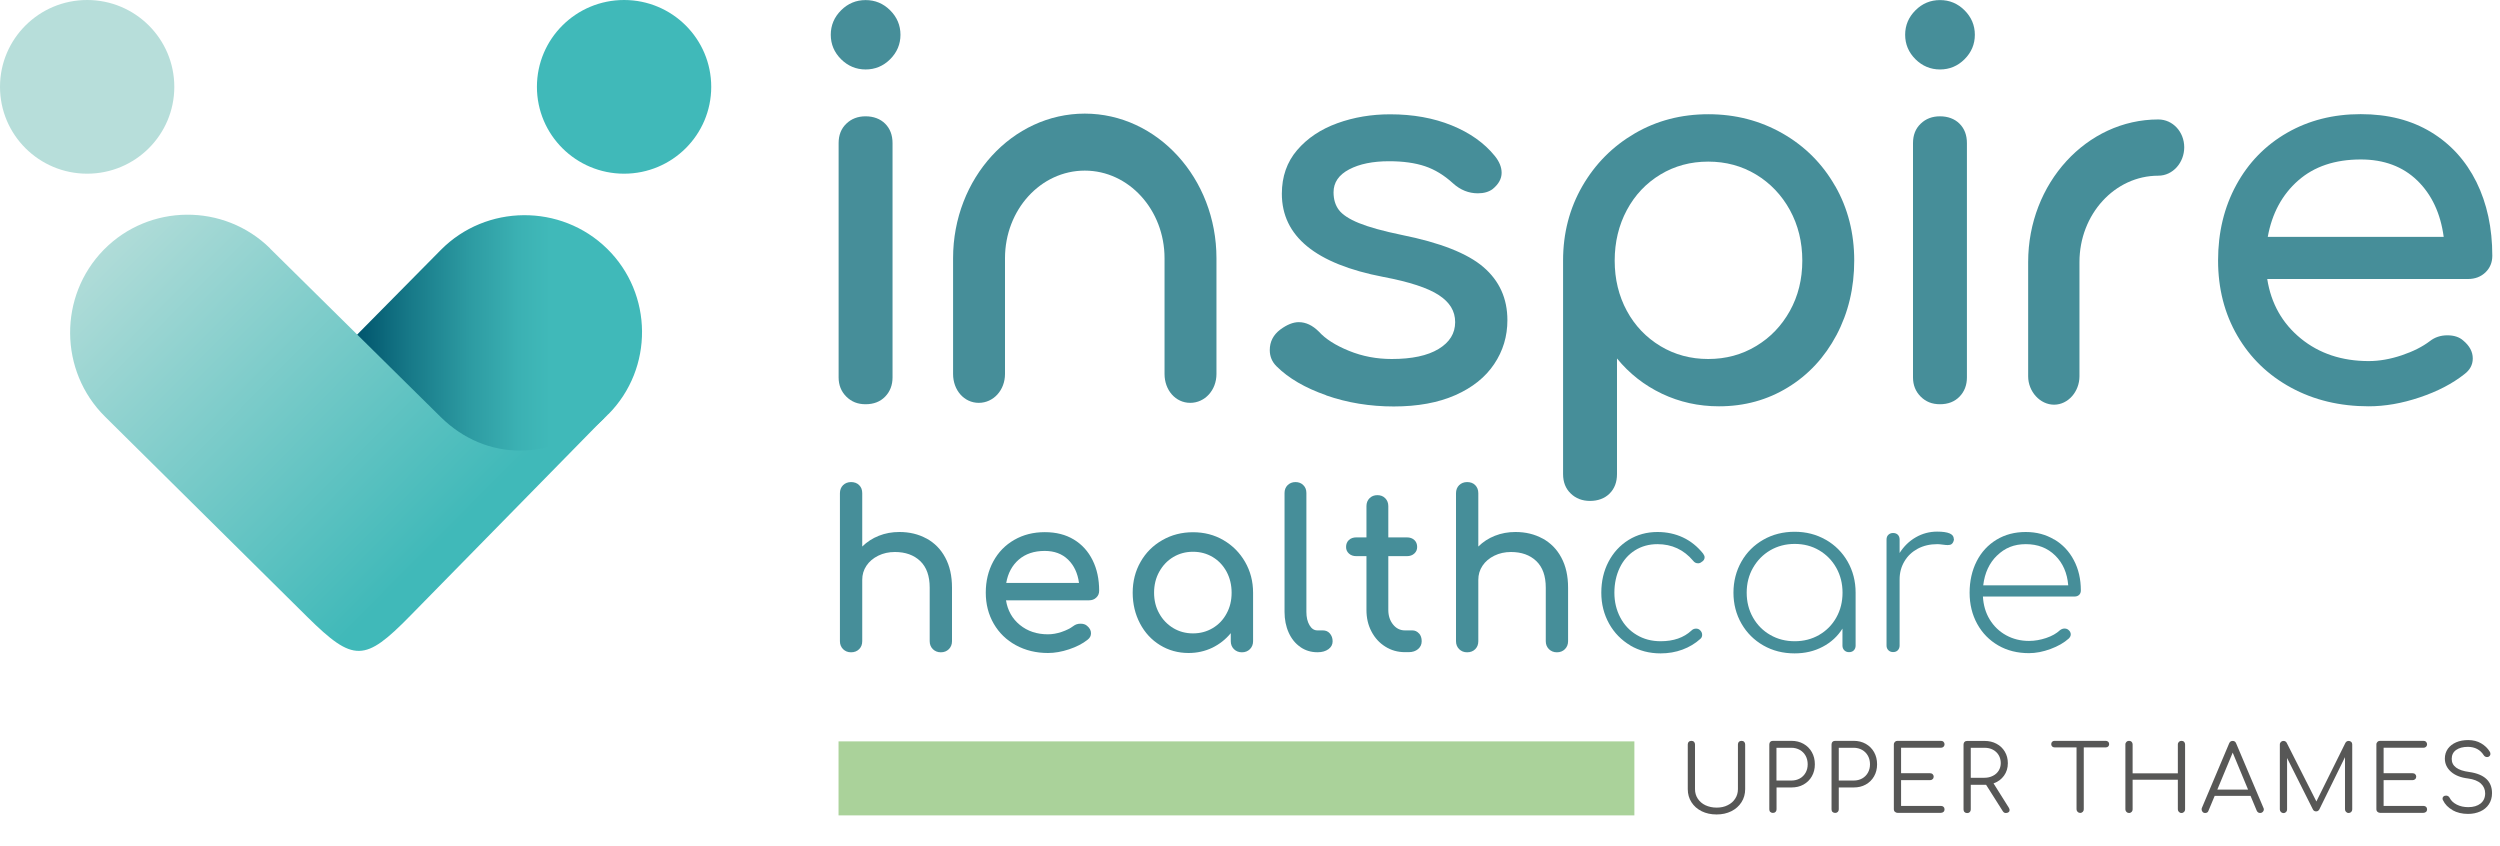
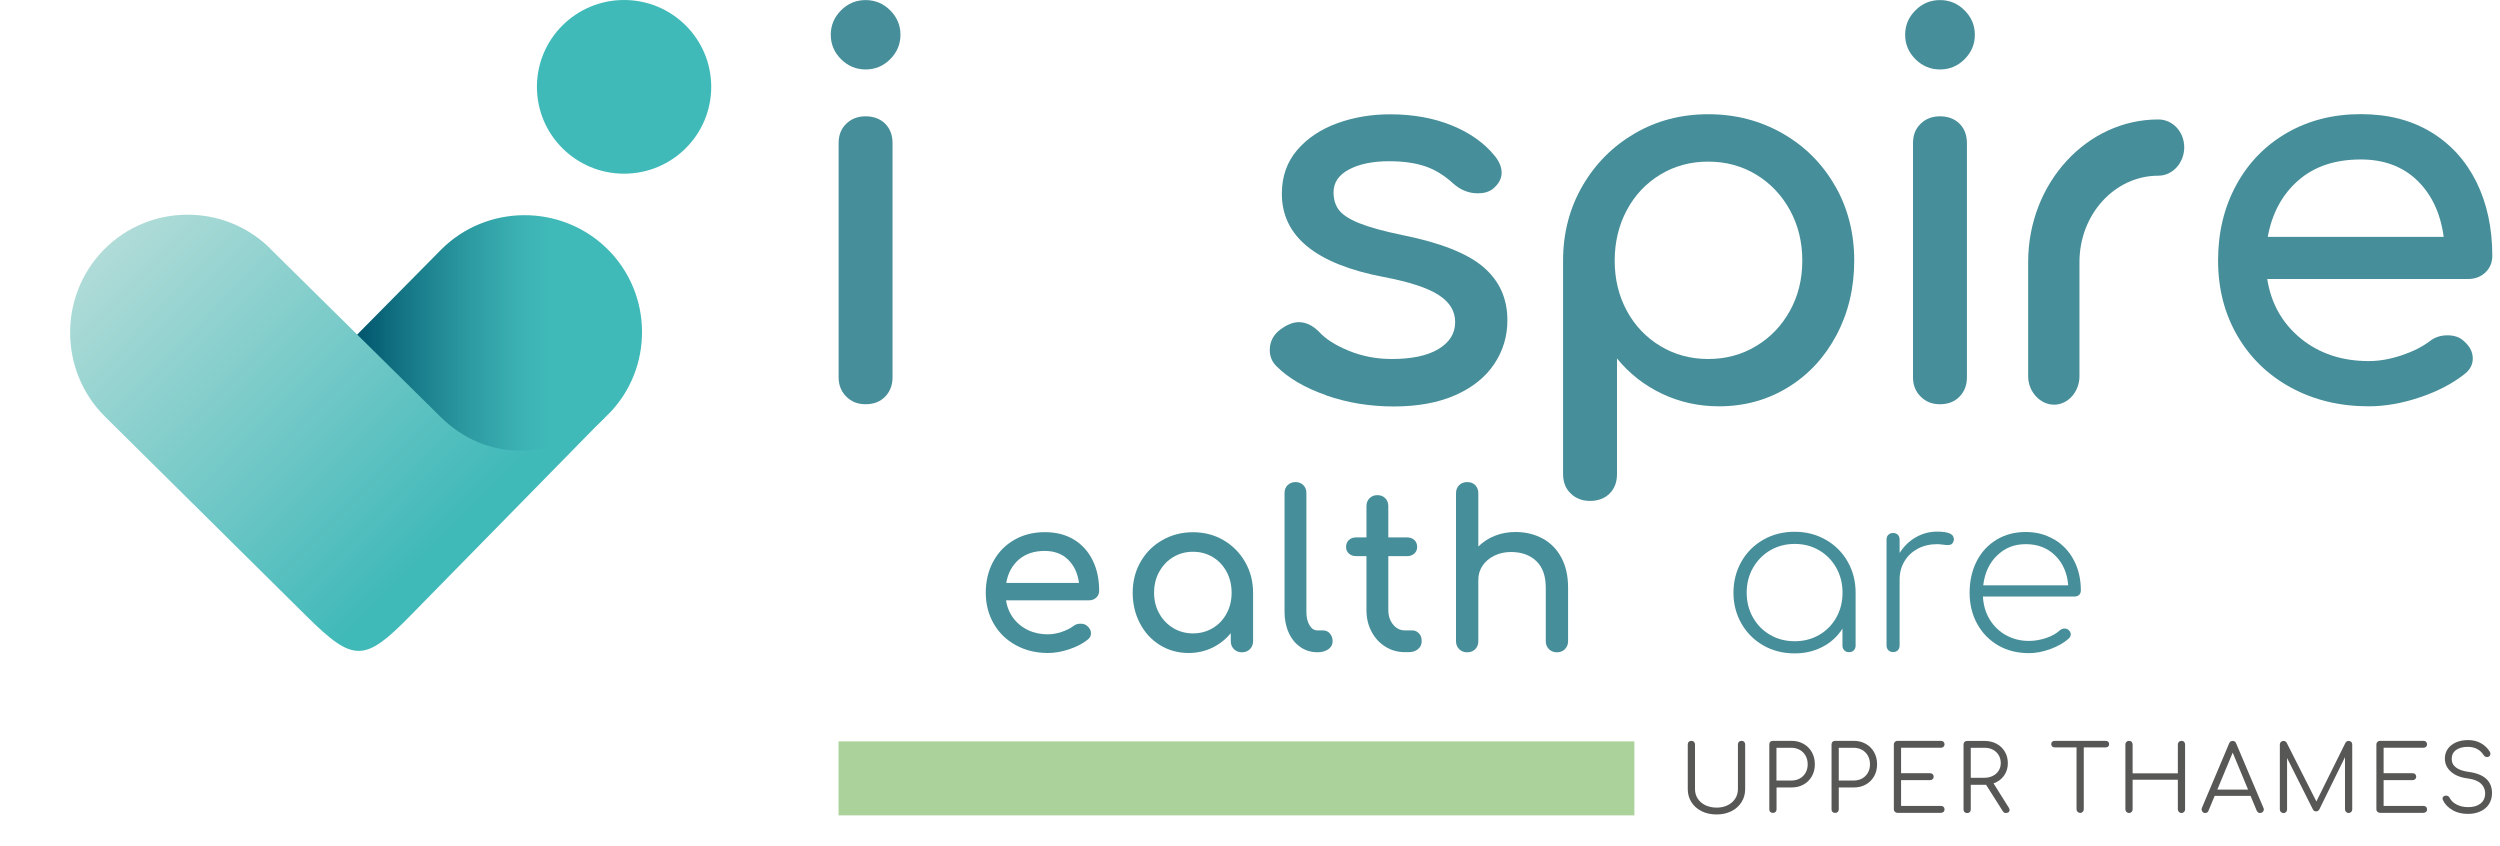
<svg xmlns="http://www.w3.org/2000/svg" id="Layer_1" version="1.1" viewBox="0 0 325 110">
  <defs>
    <style>
      .st0 {
        fill: #aad29a;
      }

      .st1 {
        fill: #b7deda;
      }

      .st2 {
        fill: #575756;
      }

      .st3 {
        fill: #468e99;
      }

      .st4 {
        fill: url(#linear-gradient1);
      }

      .st4, .st5 {
        fill-rule: evenodd;
      }

      .st5 {
        fill: url(#linear-gradient);
      }

      .st6 {
        fill: #40b9b9;
      }
    </style>
    <linearGradient id="linear-gradient" x1="46.19" y1="43.35" x2="83.45" y2="43.35" gradientUnits="userSpaceOnUse">
      <stop offset="0" stop-color="#00546c" />
      <stop offset=".19" stop-color="#177988" />
      <stop offset=".4" stop-color="#2d9ba2" />
      <stop offset=".57" stop-color="#3bb1b3" />
      <stop offset=".68" stop-color="#40b9b9" />
    </linearGradient>
    <linearGradient id="linear-gradient1" x1="-1087.19" y1="924.01" x2="-1025.62" y2="924.01" gradientTransform="translate(-1359.61 -45.48) rotate(-134.8) skewX(.4)" gradientUnits="userSpaceOnUse">
      <stop offset="0" stop-color="#40b9b9" />
      <stop offset="1" stop-color="#b7deda" />
    </linearGradient>
  </defs>
  <g>
-     <path class="st3" d="M120.44,70c1.04.57,1.86,1.39,2.44,2.48.59,1.09.88,2.39.88,3.92v6.96c0,.41-.14.76-.41,1.03-.27.27-.62.41-1.04.41s-.76-.14-1.04-.41c-.27-.27-.41-.62-.41-1.03v-6.96c0-1.53-.41-2.68-1.24-3.47-.82-.78-1.92-1.17-3.28-1.17-.8,0-1.52.16-2.17.48s-1.16.75-1.53,1.3c-.37.55-.55,1.16-.55,1.84v7.98c0,.41-.13.76-.4,1.03-.27.27-.62.41-1.05.41s-.76-.14-1.04-.41c-.27-.27-.41-.62-.41-1.03v-19.24c0-.43.14-.78.41-1.05.27-.26.62-.4,1.04-.4s.79.13,1.05.4c.27.26.4.61.4,1.05v6.93c.61-.6,1.33-1.07,2.16-1.4.83-.33,1.72-.49,2.67-.49,1.31,0,2.48.28,3.52.85Z" />
    <path class="st3" d="M142.51,77.69c-.25.24-.56.35-.94.35h-10.79c.21,1.32.81,2.39,1.8,3.2.99.81,2.21,1.22,3.65,1.22.57,0,1.16-.1,1.78-.31s1.12-.46,1.52-.76c.27-.21.58-.31.94-.31s.64.09.85.28c.34.28.51.6.51.96s-.15.62-.45.85c-.64.51-1.44.92-2.4,1.24s-1.87.48-2.74.48c-1.55,0-2.94-.34-4.17-1.01-1.23-.67-2.19-1.6-2.88-2.79-.69-1.19-1.04-2.54-1.04-4.05s.33-2.86.98-4.06c.65-1.2,1.56-2.13,2.73-2.8s2.48-1,3.96-1,2.72.32,3.78.96,1.87,1.54,2.44,2.69c.57,1.15.85,2.47.85,3.96,0,.36-.12.66-.37.89ZM132.44,72.75c-.86.75-1.41,1.76-1.63,3.03h9.46c-.17-1.26-.64-2.27-1.42-3.03s-1.79-1.13-3.04-1.13c-1.38,0-2.5.38-3.37,1.13Z" />
    <path class="st3" d="M159.05,70.22c1.18.69,2.12,1.63,2.81,2.83.69,1.2,1.04,2.53,1.04,4v6.31c0,.41-.14.76-.41,1.03-.27.27-.62.41-1.04.41s-.76-.14-1.04-.41c-.27-.27-.41-.62-.41-1.03v-1.05c-.66.81-1.47,1.44-2.41,1.9-.95.45-1.97.68-3.07.68-1.36,0-2.6-.34-3.71-1.02-1.11-.68-1.98-1.62-2.61-2.82-.63-1.2-.95-2.53-.95-4s.34-2.81,1.02-4c.68-1.2,1.62-2.14,2.83-2.83,1.2-.69,2.53-1.03,3.99-1.03s2.78.34,3.96,1.03ZM157.66,81.65c.77-.46,1.37-1.09,1.8-1.9.44-.8.65-1.7.65-2.7s-.22-1.91-.65-2.72c-.44-.81-1.04-1.45-1.8-1.91-.77-.46-1.62-.69-2.57-.69s-1.8.23-2.57.69c-.77.46-1.37,1.1-1.82,1.91-.45.81-.67,1.72-.67,2.72s.22,1.9.67,2.7c.44.8,1.05,1.43,1.82,1.9.77.46,1.62.69,2.57.69s1.8-.23,2.57-.69Z" />
    <path class="st3" d="M169.05,84.11c-.65-.44-1.16-1.07-1.52-1.87-.36-.8-.54-1.7-.54-2.7v-15.45c0-.41.13-.75.4-1.02.27-.26.61-.4,1.02-.4s.76.13,1.02.4c.27.26.4.6.4,1.02v15.45c0,.7.13,1.27.4,1.73s.61.68,1.02.68h.71c.38,0,.69.13.92.4s.36.6.36,1.02-.18.75-.54,1.02c-.36.26-.82.4-1.39.4h-.06c-.81,0-1.55-.22-2.2-.67Z" />
    <path class="st3" d="M184.47,82.34c.24.26.35.6.35,1.02s-.16.75-.47,1.02c-.31.26-.71.4-1.21.4h-.51c-.93,0-1.78-.24-2.54-.72-.77-.48-1.37-1.14-1.8-1.97-.44-.83-.65-1.76-.65-2.8v-6.99h-1.31c-.4,0-.72-.11-.97-.34-.25-.23-.37-.51-.37-.85,0-.38.12-.68.37-.91.25-.23.57-.34.97-.34h1.31v-4.07c0-.41.13-.75.4-1.02s.61-.4,1.02-.4.76.13,1.02.4.4.6.4,1.02v4.07h2.41c.4,0,.72.11.97.34.25.23.37.53.37.91,0,.34-.12.62-.37.85s-.57.34-.97.34h-2.41v6.99c0,.76.21,1.39.62,1.9s.93.76,1.53.76h.97c.34,0,.63.13.87.4Z" />
    <path class="st3" d="M200.53,70c1.04.57,1.86,1.39,2.44,2.48.59,1.09.88,2.39.88,3.92v6.96c0,.41-.14.76-.41,1.03-.27.27-.62.41-1.04.41s-.76-.14-1.04-.41c-.27-.27-.41-.62-.41-1.03v-6.96c0-1.53-.41-2.68-1.24-3.47-.82-.78-1.92-1.17-3.28-1.17-.79,0-1.52.16-2.17.48s-1.16.75-1.53,1.3c-.37.55-.55,1.16-.55,1.84v7.98c0,.41-.13.76-.4,1.03-.26.27-.62.41-1.05.41s-.76-.14-1.04-.41c-.27-.27-.41-.62-.41-1.03v-19.24c0-.43.14-.78.41-1.05.27-.26.62-.4,1.04-.4s.79.13,1.05.4.4.61.4,1.05v6.93c.61-.6,1.32-1.07,2.16-1.4.83-.33,1.72-.49,2.67-.49,1.31,0,2.48.28,3.52.85Z" />
-     <path class="st3" d="M211.95,83.91c-1.17-.69-2.1-1.64-2.77-2.84-.67-1.21-1.01-2.55-1.01-4.02s.31-2.83.94-4.03c.63-1.2,1.5-2.14,2.61-2.83,1.12-.69,2.37-1.03,3.75-1.03,1.21,0,2.32.24,3.32.71,1,.47,1.87,1.17,2.61,2.09.13.19.2.35.2.48,0,.26-.13.47-.4.62-.13.11-.28.17-.45.17-.27,0-.48-.11-.65-.34-1.21-1.43-2.76-2.15-4.63-2.15-1.1,0-2.07.27-2.93.81-.85.54-1.51,1.29-1.97,2.25-.46.96-.7,2.05-.7,3.25s.26,2.26.77,3.23,1.22,1.72,2.13,2.26c.91.55,1.95.82,3.12.82,1.67,0,3-.46,4-1.39.17-.17.37-.25.6-.25.21,0,.38.07.51.2.19.17.28.38.28.62,0,.21-.08.38-.23.51-.66.6-1.44,1.07-2.33,1.4-.89.33-1.84.49-2.84.49-1.46,0-2.77-.34-3.95-1.03Z" />
    <path class="st3" d="M237.34,70.16c1.21.69,2.16,1.64,2.85,2.84.69,1.21,1.04,2.56,1.04,4.05v6.88c0,.25-.08.45-.23.61-.15.16-.36.24-.63.24-.25,0-.45-.08-.61-.24-.16-.16-.24-.36-.24-.61v-2.21c-.63,1-1.48,1.79-2.57,2.36-1.09.58-2.31.86-3.65.86-1.5,0-2.85-.34-4.06-1.03-1.21-.69-2.16-1.64-2.85-2.84s-1.04-2.55-1.04-4.02.35-2.84,1.04-4.05c.69-1.21,1.64-2.15,2.85-2.84,1.21-.69,2.57-1.03,4.06-1.03s2.82.34,4.03,1.03ZM236.49,82.54c.95-.55,1.69-1.3,2.23-2.26s.81-2.04.81-3.23-.27-2.26-.81-3.23c-.54-.96-1.28-1.72-2.23-2.28-.95-.56-2.01-.83-3.18-.83s-2.23.28-3.18.83c-.95.56-1.69,1.32-2.24,2.28-.55.96-.82,2.04-.82,3.23s.27,2.26.82,3.23,1.3,1.72,2.24,2.26c.95.55,2.01.82,3.18.82s2.23-.27,3.18-.82Z" />
    <path class="st3" d="M254.01,70.06c0,.09,0,.17-.03.23-.06.21-.15.35-.27.44s-.29.13-.5.13c-.17,0-.39-.02-.67-.06s-.51-.06-.7-.06c-.95,0-1.79.2-2.53.59-.74.4-1.32.94-1.73,1.64-.42.7-.63,1.48-.63,2.35v8.6c0,.25-.08.45-.23.61-.15.16-.36.24-.62.24-.25,0-.45-.08-.61-.24-.16-.16-.24-.36-.24-.61v-13.78c0-.26.08-.47.24-.62.16-.15.36-.23.61-.23.26,0,.47.08.62.23.15.15.23.36.23.62v1.75c.55-.87,1.25-1.55,2.1-2.04.85-.49,1.78-.74,2.78-.74,1.44,0,2.16.31,2.16.93Z" />
    <path class="st3" d="M267.06,70.13c1.09.65,1.94,1.55,2.54,2.7.61,1.15.91,2.46.91,3.93,0,.25-.08.44-.23.58-.15.14-.35.21-.6.21h-11.9c.06,1.11.35,2.11.88,2.98s1.24,1.56,2.13,2.05c.89.49,1.88.74,2.98.74.74,0,1.48-.13,2.23-.38.75-.25,1.34-.59,1.78-1,.19-.15.39-.23.6-.23s.38.06.51.17c.21.17.31.37.31.59,0,.19-.09.37-.26.54-.61.55-1.4,1-2.37,1.36-.98.36-1.91.54-2.8.54-1.5,0-2.83-.33-3.99-1s-2.08-1.6-2.74-2.8c-.66-1.2-.99-2.55-.99-4.06s.31-2.89.92-4.09c.61-1.2,1.48-2.13,2.58-2.8,1.11-.67,2.37-1,3.79-1s2.62.33,3.71.98ZM259.62,72.21c-1.01.98-1.61,2.27-1.8,3.88h11.05c-.13-1.6-.7-2.9-1.7-3.88-1-.98-2.27-1.47-3.81-1.47s-2.72.49-3.73,1.47Z" />
  </g>
  <path class="st3" d="M172.42,51.39c-2.75-.96-4.9-2.21-6.46-3.76-.6-.59-.89-1.3-.89-2.12,0-1.09.46-1.98,1.37-2.67.87-.64,1.67-.96,2.4-.96.91,0,1.79.41,2.61,1.23.87.96,2.17,1.79,3.92,2.5,1.74.71,3.59,1.06,5.56,1.06,2.61,0,4.64-.43,6.08-1.3,1.44-.87,2.16-2.03,2.16-3.49s-.71-2.59-2.13-3.52c-1.42-.93-3.82-1.72-7.21-2.36-8.79-1.69-13.19-5.29-13.19-10.81,0-2.23.66-4.13,1.99-5.68,1.33-1.55,3.07-2.71,5.22-3.49,2.15-.78,4.44-1.16,6.87-1.16,2.97,0,5.64.48,8,1.44,2.36.96,4.23,2.28,5.6,3.97.59.73.89,1.46.89,2.19,0,.78-.39,1.48-1.17,2.12-.5.37-1.14.55-1.92.55-1.19,0-2.27-.43-3.23-1.3-1.15-1.05-2.36-1.79-3.64-2.22-1.28-.43-2.84-.65-4.67-.65-2.11,0-3.84.35-5.19,1.06-1.35.71-2.03,1.7-2.03,2.98,0,.91.23,1.68.69,2.29s1.33,1.19,2.61,1.71c1.28.52,3.13,1.04,5.56,1.54,4.99,1,8.53,2.39,10.61,4.17,2.08,1.78,3.13,4.08,3.13,6.91,0,2.1-.57,4-1.72,5.71-1.14,1.71-2.83,3.06-5.05,4.04-2.22.98-4.89,1.47-8,1.47s-6.04-.48-8.79-1.44Z" />
  <path class="st3" d="M238.57,24.19c-1.65-2.9-3.93-5.18-6.83-6.84-2.91-1.66-6.12-2.5-9.65-2.5s-6.72.83-9.58,2.5c-2.86,1.67-5.13,3.95-6.8,6.84-1.67,2.9-2.51,6.12-2.51,9.68v27.76c0,1.05.33,1.89,1,2.53.66.64,1.5.96,2.51.96s1.9-.32,2.54-.96c.64-.64.96-1.48.96-2.53v-15.03c1.6,1.96,3.55,3.49,5.84,4.58,2.29,1.09,4.76,1.64,7.42,1.64,3.3,0,6.29-.82,8.96-2.46,2.68-1.64,4.78-3.91,6.32-6.81,1.53-2.9,2.3-6.12,2.3-9.68s-.82-6.79-2.47-9.68ZM232.69,40.41c-1.08,1.94-2.54,3.47-4.4,4.58-1.85,1.12-3.93,1.68-6.22,1.68s-4.36-.56-6.22-1.68c-1.85-1.12-3.31-2.64-4.36-4.58-1.05-1.94-1.58-4.12-1.58-6.53s.53-4.61,1.58-6.57c1.05-1.96,2.51-3.5,4.36-4.62,1.85-1.12,3.93-1.68,6.22-1.68s4.36.56,6.22,1.68c1.85,1.12,3.32,2.66,4.4,4.62,1.07,1.96,1.61,4.15,1.61,6.57s-.54,4.6-1.61,6.53Z" />
  <path class="st3" d="M249.01,7.7c-.89-.89-1.34-1.95-1.34-3.18s.45-2.29,1.34-3.18c.89-.89,1.96-1.33,3.19-1.33s2.3.44,3.19,1.33c.89.89,1.34,1.95,1.34,3.18s-.45,2.29-1.34,3.18c-.89.89-1.96,1.33-3.19,1.33s-2.3-.45-3.19-1.33ZM249.69,51.56c-.66-.66-1-1.49-1-2.5v-30.45c0-1.05.33-1.89,1-2.53.66-.64,1.5-.96,2.51-.96s1.9.32,2.54.96c.64.64.96,1.48.96,2.53v30.45c0,1-.32,1.84-.96,2.5-.64.66-1.49.99-2.54.99s-1.84-.33-2.51-.99Z" />
  <path class="st3" d="M109.34,7.7c-.89-.89-1.34-1.95-1.34-3.18s.45-2.29,1.34-3.18c.89-.89,1.96-1.33,3.19-1.33s2.3.44,3.19,1.33c.89.89,1.34,1.95,1.34,3.18s-.45,2.29-1.34,3.18c-.89.89-1.96,1.33-3.19,1.33s-2.3-.45-3.19-1.33ZM110.02,51.56c-.66-.66-1-1.49-1-2.5v-30.45c0-1.05.33-1.89,1-2.53.66-.64,1.5-.96,2.51-.96s1.9.32,2.54.96c.64.64.96,1.48.96,2.53v30.45c0,1-.32,1.84-.96,2.5-.64.66-1.49.99-2.54.99s-1.84-.33-2.51-.99Z" />
  <path class="st3" d="M323.11,35.41c-.6.57-1.35.86-2.27.86h-26.1c.5,3.19,1.96,5.77,4.36,7.73,2.4,1.96,5.35,2.94,8.83,2.94,1.37,0,2.8-.25,4.29-.75,1.49-.5,2.71-1.12,3.67-1.85.64-.5,1.4-.75,2.27-.75s1.56.23,2.06.68c.82.68,1.24,1.46,1.24,2.33,0,.82-.37,1.51-1.1,2.05-1.56,1.23-3.49,2.24-5.8,3.01-2.31.78-4.52,1.16-6.63,1.16-3.75,0-7.12-.81-10.1-2.43-2.98-1.62-5.3-3.87-6.97-6.74-1.67-2.87-2.51-6.14-2.51-9.79s.79-6.92,2.37-9.82c1.58-2.9,3.78-5.15,6.59-6.77,2.82-1.62,6.01-2.43,9.58-2.43s6.57.78,9.14,2.33c2.56,1.55,4.53,3.72,5.91,6.5,1.37,2.78,2.06,5.98,2.06,9.58,0,.87-.3,1.59-.89,2.16ZM298.76,23.47c-2.08,1.83-3.4,4.27-3.95,7.32h22.87c-.41-3.06-1.56-5.5-3.43-7.32-1.88-1.82-4.33-2.74-7.35-2.74-3.34,0-6.06.91-8.14,2.74Z" />
  <rect class="st0" x="109.01" y="96.38" width="103.46" height="9.62" />
-   <path class="st3" d="M158.14,33.57v15.05c0,2.1-1.5,3.75-3.41,3.75s-3.34-1.65-3.34-3.75v-15.05c0-6.29-4.64-11.39-10.37-11.39s-10.37,5.09-10.37,11.39v15.05c0,2.1-1.5,3.75-3.41,3.75s-3.34-1.65-3.34-3.75v-15.05c0-10.41,7.71-18.8,17.12-18.8s17.12,8.39,17.12,18.8Z" />
  <path class="st3" d="M283.95,19.15c0,1.99-1.48,3.69-3.37,3.69-5.66,0-10.25,5.02-10.25,11.23v14.85c0,1.99-1.48,3.69-3.3,3.69s-3.37-1.7-3.37-3.69v-14.85c0-10.27,7.62-18.54,16.92-18.54,1.89,0,3.37,1.62,3.37,3.62Z" />
  <g>
-     <ellipse class="st1" cx="11.33" cy="11.29" rx="11.33" ry="11.29" />
    <ellipse class="st6" cx="81.13" cy="11.29" rx="11.33" ry="11.29" />
    <path class="st5" d="M79.08,53.84l-.37.38c-5.89,5.96-15.62,6.04-21.61.18h0s-10.89-10.68-10.89-10.68l11.09-11.22c5.9-5.97,15.63-6.04,21.62-.17h0c5.99,5.87,6.07,15.56.17,21.52h0Z" />
    <path class="st4" d="M35.11,32.31l22.18,21.9c5.89,5.81,14.48,5.81,21.19.07.04-.04.1.03.06.07l-25.24,25.73c-5.87,5.99-7.34,6.05-13.31.16l-26.33-26.07c-5.99-5.92-6.07-15.68-.17-21.7h0c5.9-6.01,15.63-6.09,21.63-.17h0Z" />
  </g>
  <g>
    <path class="st2" d="M221.22,105.46c-.57-.28-1.01-.67-1.33-1.17-.32-.5-.48-1.07-.48-1.7v-5.81c0-.14.04-.25.13-.34s.2-.13.34-.13.25.04.34.13c.09.09.13.2.13.34v5.81c0,.46.12.88.36,1.24.24.36.57.65.99.85.43.2.91.31,1.46.31s1.02-.1,1.43-.31c.42-.2.75-.49.98-.85.24-.36.36-.78.36-1.24v-5.81c0-.14.04-.25.13-.34.09-.09.2-.13.34-.13s.25.04.34.13.13.2.13.34v5.81c0,.63-.16,1.2-.48,1.7s-.76.89-1.32,1.17-1.2.42-1.92.42-1.37-.14-1.94-.42Z" />
    <path class="st2" d="M230.14,105.56c-.09-.09-.13-.2-.13-.34v-8.44c0-.14.04-.25.13-.34s.2-.13.34-.13h2.41c.59,0,1.11.13,1.57.39.46.26.82.62,1.08,1.08.26.46.39.99.39,1.58s-.13,1.1-.39,1.56c-.26.46-.62.81-1.08,1.07-.46.26-.99.38-1.57.38h-1.94v2.84c0,.14-.04.25-.13.34-.09.09-.2.13-.34.13s-.25-.04-.34-.13ZM232.88,101.47c.41,0,.78-.09,1.1-.27.32-.18.57-.43.75-.75s.27-.68.27-1.09-.09-.79-.27-1.11c-.18-.32-.43-.58-.75-.76-.32-.18-.69-.28-1.1-.28h-1.94v4.26h1.94Z" />
    <path class="st2" d="M238.23,105.56c-.09-.09-.13-.2-.13-.34v-8.44c0-.14.04-.25.13-.34s.2-.13.34-.13h2.41c.59,0,1.11.13,1.57.39.46.26.82.62,1.08,1.08.26.46.39.99.39,1.58s-.13,1.1-.39,1.56c-.26.46-.62.81-1.08,1.07-.46.26-.99.38-1.57.38h-1.94v2.84c0,.14-.04.25-.13.34-.09.09-.2.13-.34.13s-.25-.04-.34-.13ZM240.98,101.47c.41,0,.78-.09,1.1-.27.32-.18.57-.43.75-.75s.27-.68.27-1.09-.09-.79-.27-1.11c-.18-.32-.43-.58-.75-.76-.32-.18-.69-.28-1.1-.28h-1.94v4.26h1.94Z" />
    <path class="st2" d="M246.34,105.55c-.09-.09-.14-.2-.14-.33v-8.44c0-.14.05-.25.14-.34.09-.09.2-.13.33-.13h5.65c.14,0,.25.04.34.13s.13.2.13.32-.04.23-.13.32c-.09.08-.2.13-.34.13h-5.18v3.31h3.77c.14,0,.25.04.34.13.09.09.13.2.13.32s-.05.24-.14.32c-.09.09-.2.13-.33.13h-3.77v3.35h5.18c.14,0,.25.04.34.13.09.08.13.19.13.32s-.04.24-.13.32-.2.13-.34.13h-5.65c-.13,0-.24-.05-.33-.14Z" />
    <path class="st2" d="M261.25,105.29c0,.12-.04.22-.13.29s-.2.11-.35.11c-.1,0-.18-.02-.24-.06-.06-.04-.12-.1-.17-.18l-2.17-3.43h-1.99v3.21c0,.14-.04.25-.13.34-.09.09-.2.13-.34.13s-.25-.04-.34-.13-.13-.2-.13-.34v-8.44c0-.14.04-.25.13-.34s.2-.13.34-.13h2.25c.59,0,1.11.12,1.57.37.46.24.82.59,1.08,1.03.26.44.39.94.39,1.5,0,.62-.17,1.16-.5,1.62s-.79.8-1.36,1l1.98,3.15c.07.12.11.23.11.32ZM257.98,101.11c.4,0,.76-.08,1.09-.25.33-.16.58-.39.76-.68s.27-.62.27-.98-.09-.73-.27-1.03c-.18-.3-.43-.54-.75-.71-.32-.17-.69-.25-1.1-.25h-1.78v3.9h1.78Z" />
    <path class="st2" d="M274.07,96.43c.08.08.12.18.12.31,0,.12-.04.22-.12.3-.08.08-.18.12-.31.12h-2.87v8.05c0,.13-.04.24-.13.33-.09.09-.2.14-.34.14-.13,0-.24-.05-.33-.14s-.14-.2-.14-.33v-8.05h-2.86c-.13,0-.23-.04-.31-.12-.08-.08-.12-.18-.12-.3,0-.13.04-.23.12-.31s.18-.12.31-.12h6.66c.13,0,.23.04.31.12Z" />
    <path class="st2" d="M276.44,105.55c-.09-.09-.14-.2-.14-.33v-8.44c0-.14.05-.25.14-.34.09-.09.2-.13.33-.13.14,0,.25.04.34.13.09.09.13.2.13.34v3.75h5.88v-3.75c0-.14.05-.25.14-.34.09-.09.2-.13.33-.13.14,0,.25.04.34.13.09.09.13.2.13.34v8.44c0,.13-.04.24-.13.33-.09.09-.2.14-.34.14s-.24-.05-.33-.14-.14-.2-.14-.33v-3.85h-5.88v3.85c0,.13-.04.24-.13.33-.09.09-.2.14-.34.14-.13,0-.24-.05-.33-.14Z" />
    <path class="st2" d="M294.3,105.22c0,.13-.05.24-.14.33s-.2.14-.33.14c-.21,0-.36-.1-.45-.29l-.81-1.94h-4.66l-.81,1.94c-.06.19-.21.29-.43.29-.14,0-.25-.05-.33-.14-.08-.09-.13-.2-.13-.33,0-.08.01-.15.04-.2l3.54-8.38c.09-.22.24-.32.46-.32s.37.11.45.32l3.55,8.39c.03.06.05.12.05.19ZM288.25,102.65h4l-2-4.81-2,4.81Z" />
    <path class="st2" d="M305.66,96.44c.09.09.13.2.13.34v8.44c0,.13-.04.24-.13.33-.09.09-.2.14-.33.14-.14,0-.25-.05-.34-.14s-.14-.2-.14-.33v-6.79l-3.35,6.82c-.1.15-.23.23-.41.23-.2,0-.35-.1-.43-.29l-3.34-6.65v6.69c0,.13-.04.24-.13.33-.09.09-.2.14-.34.14-.13,0-.24-.05-.33-.14s-.14-.2-.14-.33v-8.44c0-.14.05-.25.14-.34.09-.09.2-.13.33-.13.18,0,.33.08.42.24l3.86,7.63,3.78-7.63c.1-.16.24-.24.42-.24.13,0,.24.04.33.13Z" />
    <path class="st2" d="M309.07,105.55c-.09-.09-.14-.2-.14-.33v-8.44c0-.14.05-.25.14-.34.09-.09.2-.13.33-.13h5.65c.14,0,.25.04.34.13s.13.2.13.32-.04.23-.13.32c-.09.08-.2.13-.34.13h-5.18v3.31h3.77c.14,0,.25.04.34.13.09.09.13.2.13.32s-.05.24-.14.32c-.09.09-.2.13-.33.13h-3.77v3.35h5.18c.14,0,.25.04.34.13.09.08.13.19.13.32s-.04.24-.13.32-.2.13-.34.13h-5.65c-.13,0-.24-.05-.33-.14Z" />
    <path class="st2" d="M318.85,105.32c-.59-.32-1.01-.76-1.27-1.31-.03-.06-.05-.12-.05-.19,0-.11.04-.21.13-.28.08-.08.2-.11.34-.11.1,0,.19.03.27.08.08.05.15.13.19.22.18.36.49.65.92.87s.93.33,1.5.33c.66,0,1.19-.16,1.59-.47.4-.32.6-.76.6-1.33,0-.5-.19-.93-.56-1.27-.37-.34-.93-.56-1.68-.66-.93-.11-1.67-.4-2.2-.87-.53-.47-.8-1.04-.8-1.72,0-.48.13-.9.39-1.27.26-.36.62-.64,1.08-.84s.99-.29,1.57-.29c.63,0,1.19.14,1.67.42.48.28.86.64,1.13,1.09.06.09.08.18.08.29,0,.15-.07.27-.22.36-.06.03-.14.05-.22.05-.09,0-.17-.02-.25-.07-.08-.04-.14-.11-.19-.19-.45-.7-1.13-1.06-2.04-1.07-.65,0-1.16.14-1.54.41-.38.27-.57.66-.57,1.16,0,.94.76,1.5,2.28,1.7,1,.14,1.74.45,2.23.91s.73,1.08.73,1.84c0,.56-.14,1.04-.41,1.45-.27.41-.65.72-1.12.93s-1,.32-1.59.32c-.76,0-1.44-.16-2.03-.49Z" />
  </g>
</svg>